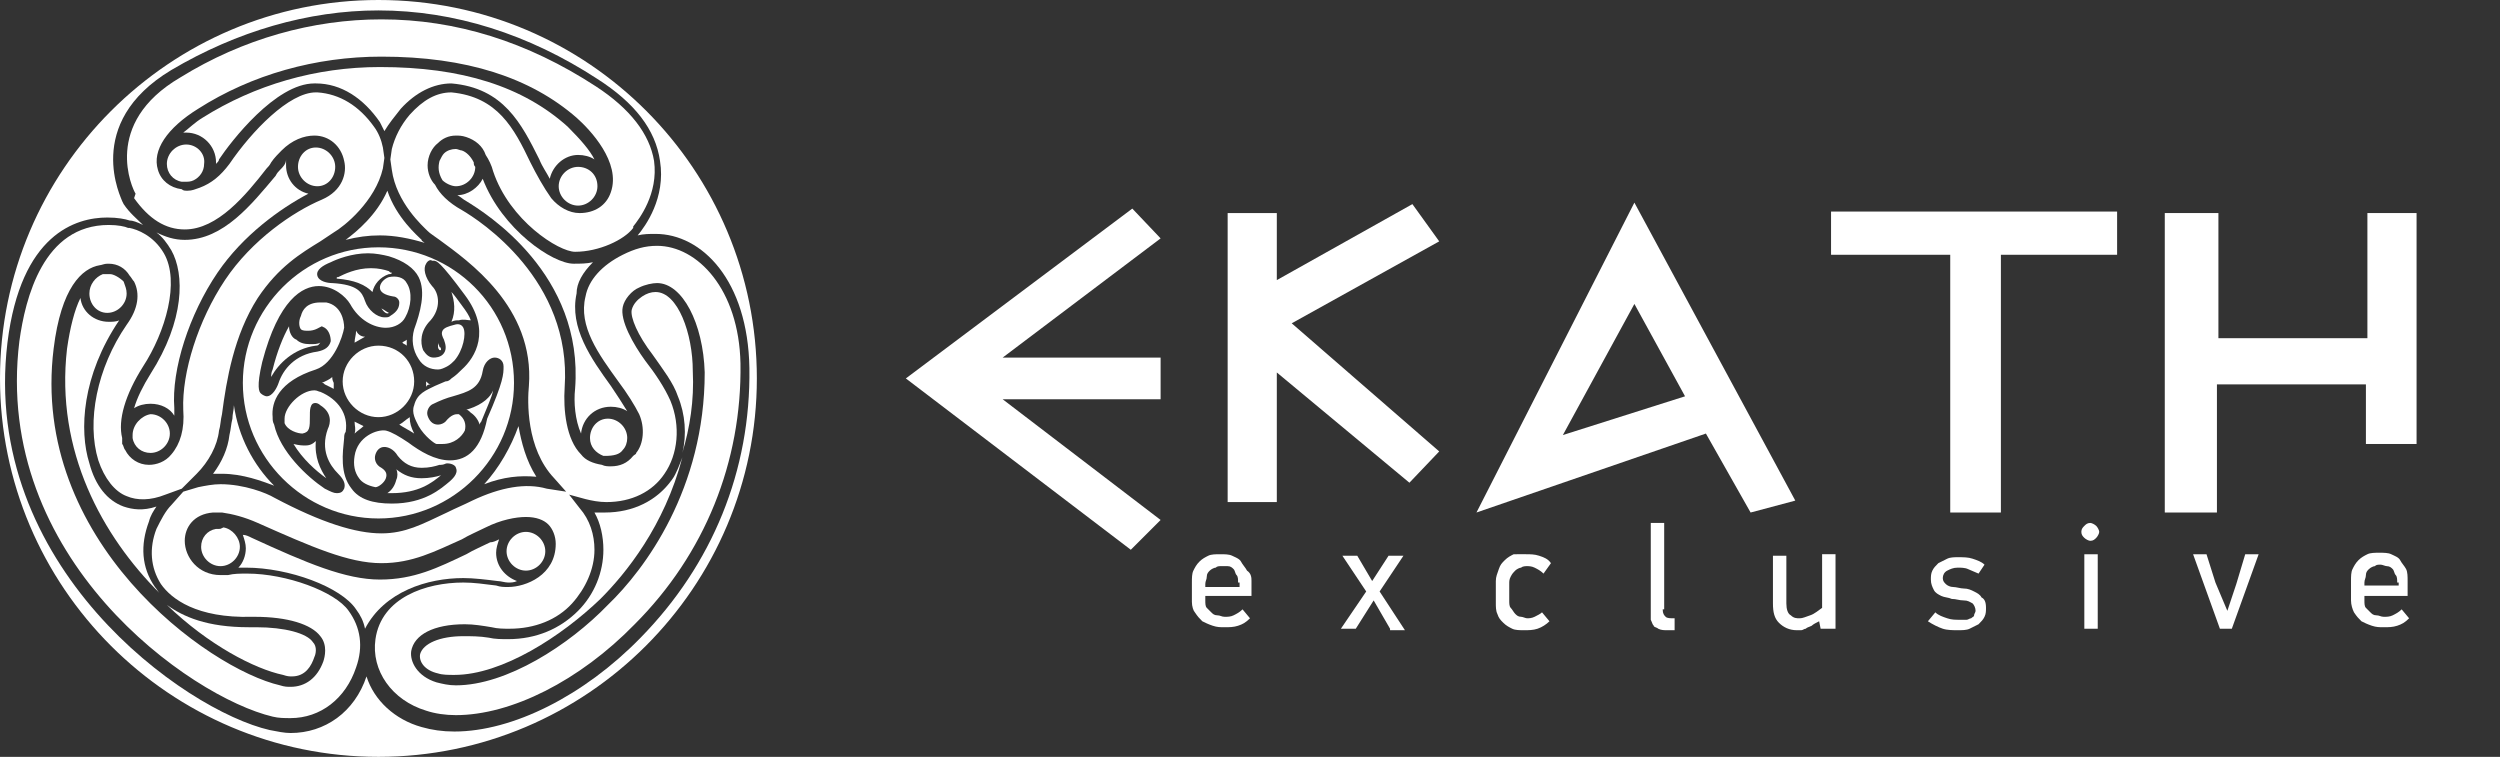
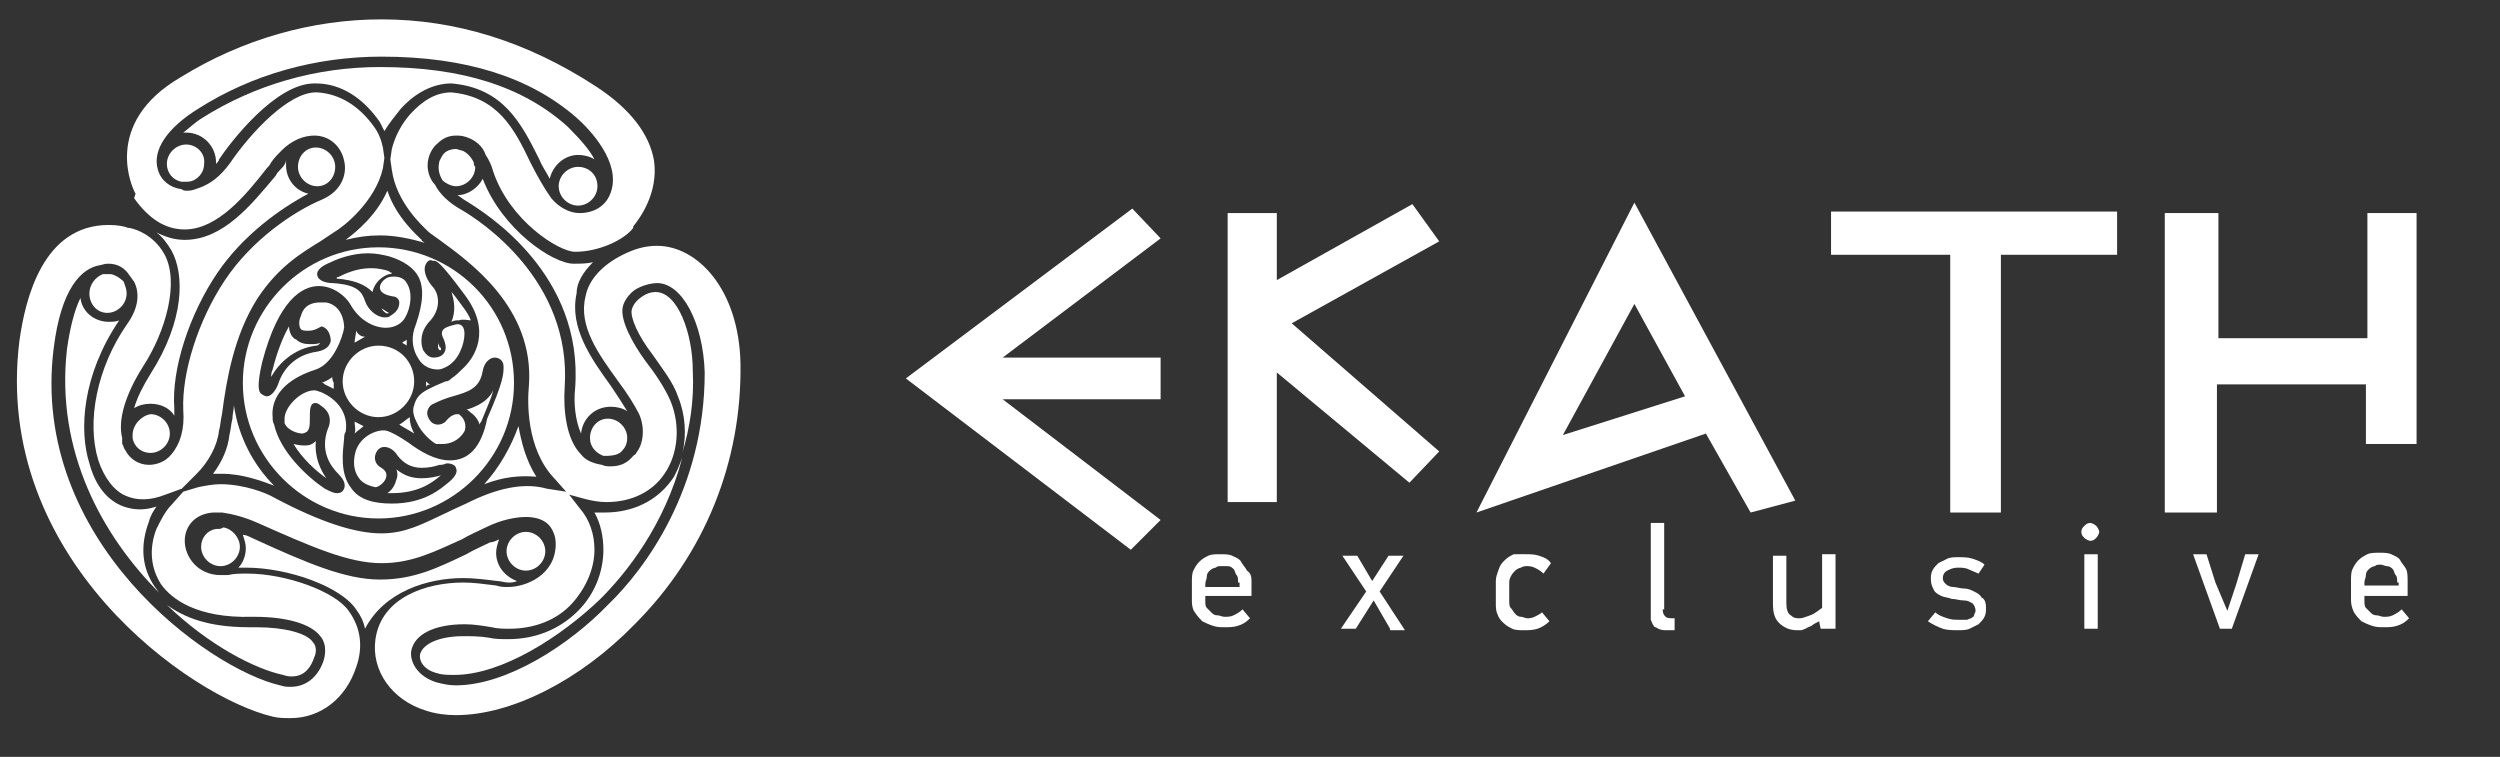
<svg xmlns="http://www.w3.org/2000/svg" version="1.1" id="Layer_1" x="0px" y="0px" width="167.8px" height="50.8px" viewBox="0 0 167.8 50.8" style="enable-background:new 0 0 167.8 50.8;" xml:space="preserve">
  <rect x="0" y="0" width="167.8" height="50.8" fill="#333333" stroke="none" />
  <style type="text/css">
	.st0{fill:#FFFFFF;}
</style>
  <g>
    <g>
      <path class="st0" d="M26.1,21C26.1,21,26.2,21,26.1,21c-0.2-0.1-0.3-0.2-0.5-0.3C25.8,21,26,21.1,26.1,21z" />
      <path class="st0" d="M24.9,18c-1,0-1.8,0.4-2.2,0.6c-0.1,0-0.1,0-0.1,0.1c0,0,0,0,0,0c1.2,0.1,1.9,0.4,2.4,0.9    c0.1-0.5,0.5-1,1.1-1.2c0.1,0,0.2,0,0.2-0.1c-0.1,0-0.1,0-0.2-0.1C25.8,18.1,25.4,18,24.9,18z" />
      <path class="st0" d="M30.3,19.6c0.2,0.6,0.3,1.3,0,2c0.2-0.1,0.3-0.1,0.5-0.1c0.3-0.1,0.6,0,0.8,0c-0.1-0.3-0.3-0.6-0.6-1    C30.7,20.1,30.5,19.8,30.3,19.6z" />
      <path class="st0" d="M23.9,22.2C23.9,22.3,23.9,22.3,23.9,22.2c0,0.3-0.1,0.5-0.1,0.8c0.2-0.1,0.5-0.3,0.7-0.4    C24.2,22.6,24,22.4,23.9,22.2z" />
      <path class="st0" d="M29.4,23c0,0.2,0,0.3,0,0.3c0,0.1,0.1,0.2,0.1,0.2c0,0,0.1,0,0.1,0c0-0.1,0-0.2-0.1-0.2    C29.5,23.2,29.4,23.1,29.4,23z" />
      <path class="st0" d="M19.4,21.9c-0.4,0.7-0.8,1.7-1.1,2.9c-0.1,0.2-0.1,0.4-0.1,0.5c0.5-0.9,1.5-1.9,3-2.1c0.2,0,0.2-0.1,0.3-0.2    c0,0,0,0,0,0c-0.2,0.1-0.4,0.1-0.7,0.1c-0.4,0-0.7-0.1-0.9-0.3C19.6,22.7,19.4,22.3,19.4,21.9z" />
      <path class="st0" d="M26.3,33.5l0-0.4c1.8,0,2.7-0.7,3.3-1.2c-0.3,0.1-0.8,0.2-1.3,0.2c-0.7,0-1.2-0.2-1.7-0.6    c0.1,0.2,0.1,0.5,0,0.7c-0.1,0.4-0.3,0.7-0.6,0.9c0.1,0,0.2,0,0.3,0V33.5z" />
      <path class="st0" d="M27.3,22.8c-0.1,0.1-0.2,0.1-0.3,0.2c0.1,0.1,0.2,0.1,0.3,0.2C27.3,23,27.3,22.9,27.3,22.8z" />
      <path class="st0" d="M22.3,25.3c-0.2,0.2-0.5,0.3-0.7,0.4c0.1,0,0.1,0,0.2,0.1c0.2,0.1,0.4,0.2,0.6,0.3c0-0.1,0-0.3,0-0.4    C22.3,25.5,22.3,25.4,22.3,25.3z" />
      <path class="st0" d="M21.9,32.1c-0.4-0.6-0.8-1.4-0.7-2.5c-0.2,0.2-0.4,0.3-0.7,0.3c-0.2,0-0.4,0-0.8-0.1    C20.3,30.8,21.2,31.6,21.9,32.1z" />
      <path class="st0" d="M29.7,28.1c0.1-0.1,0.1-0.1,0.2-0.2C29.8,28,29.8,28,29.7,28.1C29.7,28.1,29.7,28.1,29.7,28.1z" />
      <path class="st0" d="M19.6,45.4c0.9,0,1.3-0.7,1.5-1.3c0.1-0.2,0.2-0.7-0.1-1c-0.4-0.6-1.9-1-3.8-1l-0.2,0c-0.1,0-0.2,0-0.3,0    c-2.8,0-4.4-0.7-5.5-1.5c2.8,2.7,5.9,4.3,7.8,4.7C19.3,45.4,19.4,45.4,19.6,45.4z" />
      <path class="st0" d="M7.2,21c0.7,0,1.3-0.6,1.3-1.3c0-0.3-0.1-0.5-0.2-0.8c-0.3-0.3-0.7-0.5-0.9-0.5c0,0-0.1,0-0.1,0    c-0.1,0-0.3,0-0.4,0C6.4,18.6,6,19.1,6,19.7C6,20.4,6.5,21,7.2,21z" />
      <path class="st0" d="M31.1,38.8c0.7,0,1.5,0.1,2.3,0.2c0.2,0,0.5,0.1,0.7,0.1c0.2,0,0.4,0,0.6-0.1c-0.8-0.3-1.4-1-1.4-1.9    c0-0.3,0.1-0.6,0.2-0.9c-0.2,0.1-0.4,0.2-0.6,0.2c-0.6,0.3-1.1,0.5-1.6,0.8c-1.9,0.9-3.5,1.7-5.8,1.7c-2.3,0-4.9-1.1-8.6-2.8    c-0.2-0.1-0.4-0.2-0.6-0.2c0.1,0.3,0.2,0.6,0.2,0.9c0,0.5-0.2,1-0.5,1.3c0.2,0,0.3,0,0.5,0c2.9,0,6.4,1.3,7.4,2.8    c0.3,0.4,0.5,0.8,0.6,1.3C25.8,39.7,28.7,38.8,31.1,38.8z" />
      <path class="st0" d="M8.3,34c-1.1-0.4-1.9-1.4-2.3-2.9c-0.7-2.2-0.5-5.9,2-9.6c-0.2,0.1-0.5,0.1-0.7,0.1c-1,0-1.8-0.7-1.9-1.6    c-0.4,0.8-0.7,2-0.9,3.4c-0.8,6.9,2.4,12.6,6.2,16.4c-0.1-0.1-0.2-0.3-0.3-0.4c-0.9-1.3-1-2.8-0.4-4.4c0.1-0.4,0.3-0.7,0.5-1    C9.6,34.3,8.9,34.2,8.3,34z" />
      <path class="st0" d="M15.6,28.1c-0.1,0.4-0.1,0.7-0.2,1.1c-0.1,0.9-0.5,1.8-1.1,2.6c0.2,0,0.4,0,0.6,0c1.4,0,2.7,0.5,3.5,0.8    c-1.4-1.4-2.4-3.3-2.7-5.4C15.7,27.5,15.6,27.8,15.6,28.1z" />
      <path class="st0" d="M36.6,37c0-0.7-0.6-1.3-1.3-1.3c-0.7,0-1.3,0.6-1.3,1.3c0,0.7,0.6,1.3,1.3,1.3C36,38.3,36.6,37.7,36.6,37z" />
      <path class="st0" d="M26.9,7.3c1-1.1,2.2-1.7,3.4-1.7l0,0c3.5,0.3,4.7,2.7,5.9,5.1c0.2,0.5,0.5,0.9,0.7,1.3c0.2-0.9,1-1.6,1.9-1.6    c0.4,0,0.8,0.1,1.1,0.3c-0.3-0.6-0.9-1.3-1.8-2.2c-3-2.7-7.1-4-12.6-4c-4.3,0-8.4,1.2-11.9,3.4c-0.5,0.3-0.9,0.7-1.3,1    c0.1,0,0.2,0,0.2,0c1.1,0,2,0.9,2,2c0,0,0,0.1,0,0.1c0.1-0.1,0.2-0.2,0.2-0.3c0.8-1.2,3.8-5.1,6.4-5.1h0.1c1.7,0,3.2,1,4.3,2.6    c0.1,0.2,0.2,0.4,0.3,0.6C26.1,8.3,26.5,7.8,26.9,7.3z" />
      <path class="st0" d="M38.8,11.2c-0.7,0-1.3,0.6-1.3,1.3c0,0.7,0.6,1.3,1.3,1.3c0.7,0,1.3-0.6,1.3-1.3    C40.1,11.7,39.5,11.2,38.8,11.2z" />
      <path class="st0" d="M28.5,16.3c-0.1-0.1-0.2-0.1-0.2-0.2c-0.3-0.3-1.7-1.5-2.3-3.3c-0.7,1.6-2,2.7-2.8,3.3    c0.8-0.2,1.5-0.3,2.3-0.3C26.5,15.8,27.5,16,28.5,16.3z" />
      <path class="st0" d="M12.5,9.7c-0.7,0-1.3,0.6-1.3,1.3c0,0.6,0.4,1.1,1,1.2c0.1,0,0.1,0,0.2,0c0.2,0,0.4,0,0.6-0.1    c0.4-0.2,0.7-0.6,0.7-1.1C13.8,10.3,13.2,9.7,12.5,9.7z" />
      <path class="st0" d="M28.9,25.8c-0.1,0-0.2-0.1-0.3-0.2c0,0,0,0,0,0.1c0,0.1,0,0.2,0,0.3C28.6,25.9,28.7,25.8,28.9,25.8z" />
      <path class="st0" d="M8.9,29.2c0,0.1,0,0.2,0,0.2c0,0,0,0,0,0c0.1,0.6,0.6,1,1.2,1c0.7,0,1.3-0.6,1.3-1.3s-0.6-1.3-1.3-1.3    C9.5,27.9,8.9,28.5,8.9,29.2z" />
      <path class="st0" d="M18.8,11.4c-0.1,0.1-0.2,0.2-0.3,0.4c-1.6,1.9-3.5,4.3-6.1,4.3c-0.7,0-1.3-0.2-1.9-0.5c0.4,0.3,0.7,0.7,1,1.2    c0.9,1.6,0.9,4.7-1.4,8.3c-0.5,0.8-0.9,1.6-1.1,2.3c0.3-0.2,0.7-0.3,1.1-0.3c0.7,0,1.3,0.3,1.6,0.8c0-0.2,0-0.3,0-0.5    c-0.2-2.6,1-6.3,2.9-9.1c1.7-2.5,4.2-4.3,6.1-5.3c-0.9-0.2-1.5-1-1.5-1.9c0-0.1,0-0.2,0-0.4C19.2,11,19,11.2,18.8,11.4z" />
      <path class="st0" d="M22.5,11.2c0-0.7-0.6-1.3-1.3-1.3S20,10.5,20,11.2c0,0.7,0.6,1.3,1.3,1.3S22.5,11.9,22.5,11.2z" />
      <path class="st0" d="M14.7,35.5c-0.1,0-0.1,0-0.2,0c-0.6,0.1-1,0.6-1,1.2c0,0.7,0.6,1.3,1.3,1.3c0.7,0,1.3-0.6,1.3-1.3    c0-0.6-0.5-1.2-1.1-1.3C14.8,35.5,14.8,35.5,14.7,35.5z" />
      <path class="st0" d="M23.8,29.1c0.2-0.2,0.4-0.3,0.6-0.5c-0.2-0.1-0.4-0.2-0.6-0.3C23.8,28.6,23.9,28.8,23.8,29.1z" />
      <path class="st0" d="M44.1,16.5c-0.8,0-1.5,0.2-2.3,0.6c-1.4,0.7-2.3,1.7-2.5,2.8c-0.5,2,0.9,3.9,2.2,5.7c0.6,0.8,1.1,1.6,1.4,2.2    c0.4,0.9,0.3,2-0.2,2.6c0,0.1-0.1,0.1-0.2,0.2c-0.4,0.5-0.9,0.7-1.5,0.7c-0.2,0-0.4,0-0.6-0.1c-0.6-0.1-1.1-0.3-1.4-0.7    c-1-1-1.2-3-1.1-4.5c0.5-7.2-5.7-11.2-6.9-11.9c-0.9-0.5-1.5-1.1-1.8-1.7c-0.3-0.3-0.5-0.8-0.5-1.3c0-0.6,0.3-1.2,0.7-1.5    c0.3-0.3,0.7-0.5,1.2-0.5c0.2,0,0.4,0,0.7,0.1c0.6,0.2,1.1,0.6,1.3,1.2c0.2,0.3,0.4,0.7,0.5,1.1c1.1,3.3,4.4,5.4,5.5,5.4    c1.6,0,3.3-0.8,3.9-1.6l0-0.1c0.4-0.5,1.7-2.2,1.4-4.4c-0.3-1.8-1.6-3.5-3.9-5c-4.6-3-9.4-4.5-14.4-4.5c-4.6,0-9.3,1.3-13.5,3.9    c-5.3,3.1-3.2,7.5-3,7.8L9,13.3c1,1.4,2.1,2.1,3.4,2.1c2.2,0,4.1-2.3,5.5-4.1c0.1-0.1,0.2-0.2,0.3-0.4c0.2-0.3,0.5-0.6,0.7-0.8    c0.7-0.7,1.5-1,2.2-1c1,0,1.8,0.7,2,1.7c0.2,0.8-0.1,2-1.5,2.6c-1.9,0.8-4.7,2.7-6.5,5.4c-1.8,2.7-2.9,6.2-2.8,8.7    c0.1,1.3-0.2,2.3-0.8,3c-0.4,0.5-1,0.7-1.5,0.7c-0.7,0-1.3-0.4-1.6-1c-0.1-0.1-0.1-0.3-0.2-0.4c0,0,0,0,0-0.1c0,0,0,0,0-0.1    c0-0.1,0-0.1,0-0.2c-0.3-1.2,0.2-2.9,1.4-4.8c1.5-2.3,2.5-5.7,1.4-7.6c-0.7-1.2-1.8-1.6-2.3-1.7l-0.1,0c-0.2-0.1-0.7-0.2-1.3-0.2    c-4.4,0-5.6,4.9-6,7.8c-1.8,14.6,11.5,23.9,17,25.2c0.4,0.1,0.8,0.1,1.2,0.1c2,0,3.7-1.3,4.4-3.4c0.5-1.4,0.3-2.7-0.5-3.8    c-0.9-1.3-4.2-2.5-6.8-2.5c-0.5,0-0.9,0-1.3,0.1c-0.2,0-0.3,0-0.5,0c-1.5,0-2.4-1.2-2.4-2.3c0-0.9,0.6-1.8,1.9-1.9    c0.1,0,0.2,0,0.3,0c0.1,0,0.2,0,0.3,0c0.7,0.1,1.5,0.3,2.4,0.7c3.6,1.6,6.1,2.7,8.3,2.7c2.1,0,3.6-0.8,5.4-1.6    c0.5-0.3,1-0.5,1.6-0.8c1-0.5,2-0.7,2.7-0.7c0.7,0,1.2,0.2,1.5,0.5c0.3,0.3,0.5,0.8,0.5,1.3c0,2.1-2,2.9-3.2,2.9    c-0.3,0-0.5,0-0.8-0.1c-0.8-0.1-1.5-0.2-2.2-0.2c-2.5,0-5.5,1-5.9,3.8c-0.3,2.1,1.1,4.1,3.4,4.8c0.6,0.2,1.3,0.3,2,0.3    c3.7,0,8.3-2.3,12-6.1c4.7-4.7,7.2-10.9,7.1-17.5C49.6,19.4,46.8,16.5,44.1,16.5z M36.7,32.8c-1.4-0.4-3.1-0.1-5,0.8    c-0.6,0.3-1.1,0.5-1.7,0.8c-1.7,0.8-2.8,1.4-4.4,1.4c-1.7,0-4-0.7-7.2-2.4c-0.5-0.3-2-0.9-3.6-0.9c-0.5,0-1,0.1-1.5,0.2L12.3,33    l-0.8,0.9c-0.4,0.4-0.7,1-1,1.6c-0.5,1.3-0.4,2.6,0.3,3.7c0.7,1,2.4,2.3,6.1,2.2h0.2c2.2,0,3.8,0.5,4.4,1.3    c0.5,0.6,0.3,1.4,0.2,1.7c-0.4,1.1-1.2,1.7-2.2,1.7c-0.2,0-0.4,0-0.7-0.1c-4.8-1.1-16.8-9.7-15.2-22.6c0.5-4.1,1.9-5.4,3.1-5.6    c0.1,0,0.3-0.1,0.5-0.1c0,0,0,0,0,0c0,0,0,0,0,0c0,0,0.1,0,0.1,0c0.6,0,1.1,0.3,1.4,0.8c0.1,0.1,0.2,0.3,0.3,0.4    c0.4,0.8,0.3,1.8-0.5,2.9c-2,2.9-2.7,6.5-1.9,9.1c0.4,1.2,1.1,2.1,1.9,2.4c0.7,0.3,1.6,0.3,2.6-0.1l1.1-0.4l0.9-0.9    c0,0,0.1-0.1,0.1-0.1c0.8-0.8,1.4-1.9,1.5-2.9c0.1-0.3,0.1-0.7,0.2-1.1c0.3-2.3,0.8-5.3,2.4-7.8c1.4-2.1,2.9-3,4.2-3.8    c0.3-0.2,0.6-0.4,0.9-0.6c0.7-0.4,2.8-2.1,3.3-4.3l0.1-0.7l-0.1-0.7c-0.1-0.5-0.3-1-0.6-1.4c-1-1.4-2.3-2.2-3.8-2.3l-0.1,0    c-1.8,0-4.3,2.6-5.8,4.8c-0.6,0.8-1.2,1.3-2,1.6c-0.3,0.1-0.5,0.2-0.8,0.2c-0.2,0-0.3,0-0.4-0.1c-0.8-0.1-1.4-0.6-1.6-1.3    c-0.4-1.3,0.6-2.8,2.7-4.1c3.6-2.3,7.9-3.5,12.3-3.5c5.7,0,10,1.4,13.1,4.1c0.9,0.8,3,3,2.3,5c-0.3,0.9-1.1,1.4-2.1,1.4    c-0.7,0-1.4-0.4-1.9-1c-0.5-0.7-1-1.6-1.4-2.4c-1.1-2.3-2.2-4.4-5.3-4.7c-1,0-1.9,0.5-2.8,1.5c-0.6,0.7-1,1.5-1.2,2.3l-0.1,0.7    l0.1,0.7c0.3,2.2,2.1,3.8,2.4,4.1c0.2,0.2,0.4,0.3,0.8,0.6c1.9,1.4,6.4,4.5,6,9.8c-0.1,1-0.2,4.2,1.7,6.2l0.8,0.9L36.7,32.8z     M40.8,40.6C38.2,43.3,34,46,30.6,46c-0.5,0-0.9-0.1-1.3-0.2c-1.3-0.4-1.8-1.4-1.7-2.1c0.2-1.1,1.5-1.8,3.6-1.8    c0.6,0,1.2,0.1,1.8,0.2c0.4,0.1,0.8,0.1,1.2,0.1c1.7,0,3.2-0.6,4.2-1.7c0.9-1,1.5-2.3,1.5-3.6c0-1-0.3-2-1-2.8l-0.7-0.9l1.1,0.3    c0.4,0.1,0.9,0.2,1.4,0.2c1.7,0,3.1-0.7,3.9-1.9c0.9-1.3,1.1-3.2,0.4-4.9c-0.4-0.9-1-1.8-1.7-2.7c-0.8-1.1-1.7-2.7-1.5-3.6    c0.1-0.5,0.6-1.1,1.1-1.3c0.4-0.2,0.9-0.3,1.2-0.3c1.7,0,3.1,2.7,3.2,6C47.3,32.8,43.3,38.2,40.8,40.6z" />
-       <path class="st0" d="M25.4,0C11.4,0,0,11.4,0,25.4c0,14,11.4,25.4,25.4,25.4s25.4-11.4,25.4-25.4C50.8,11.4,39.5,0,25.4,0z     M43,42.8c-3.8,3.9-8.6,6.3-12.5,6.3c-0.8,0-1.5-0.1-2.2-0.3c-1.8-0.5-3.2-1.8-3.7-3.4c-0.8,2.4-2.8,3.8-5.1,3.8    c-0.4,0-0.9-0.1-1.4-0.2c-5.7-1.3-19.4-11-17.6-26c0.9-7.3,4.6-8.4,6.7-8.4c0.7,0,1.2,0.1,1.5,0.2l0,0c0.2,0,0.5,0.1,0.9,0.3    c-0.4-0.4-0.9-0.8-1.3-1.4l-0.1-0.2c0-0.1-2.7-5.2,3.3-8.8c4.4-2.6,9.2-4,13.9-4c5.1,0,10.1,1.6,14.7,4.6c2.5,1.6,3.9,3.4,4.2,5.5    c0.4,2.5-1,4.4-1.5,5l0,0c0.4-0.1,0.8-0.1,1.2-0.1c3.1,0,6.2,3.1,6.3,9C50.4,31.6,47.8,37.9,43,42.8z" />
      <path class="st0" d="M31.8,10.9c-0.2-0.4-0.5-0.7-0.8-0.8c-0.1,0-0.3-0.1-0.4-0.1c-0.3,0-0.6,0.1-0.8,0.3    c-0.1,0.1-0.2,0.3-0.3,0.5c-0.1,0.4-0.1,0.8,0.2,1.3c0.2,0.2,0.6,0.4,0.9,0.4c0.7,0,1.3-0.6,1.3-1.3C31.8,11.1,31.8,11,31.8,10.9z    " />
      <path class="st0" d="M39.6,29.4c0,0.6,0.4,1,0.9,1.2c0,0,0.1,0,0.1,0c0.6,0,1-0.1,1.2-0.4c0.2-0.2,0.3-0.5,0.3-0.8    c0-0.7-0.6-1.3-1.3-1.3C40.1,28.1,39.6,28.7,39.6,29.4z" />
      <path class="st0" d="M39.8,17.6c-0.4,0.1-0.9,0.1-1.3,0.1c-1.4,0-4.8-2.3-6.1-5.7c-0.3,0.6-1,1.1-1.7,1.1c0.2,0.1,0.4,0.3,0.6,0.4    c1.3,0.8,7.9,4.9,7.3,12.6c-0.1,0.9,0,2.1,0.4,3c0.1-1,0.9-1.8,2-1.8c0.4,0,0.8,0.1,1.1,0.3c-0.3-0.5-0.7-1.1-1.1-1.7    c-1.3-1.8-2.8-3.9-2.3-6.2C38.7,19,39.1,18.3,39.8,17.6z" />
      <path class="st0" d="M32.5,32.5c1.3-0.5,2.4-0.6,3.5-0.5c-0.7-1.1-1-2.3-1.2-3.4C34.3,30,33.5,31.4,32.5,32.5z" />
      <path class="st0" d="M25.4,16.6c-5,0-9.1,4.1-9.1,9.1c0,5,4.1,9.1,9.1,9.1c5,0,9.1-4.1,9.1-9.1C34.5,20.6,30.4,16.6,25.4,16.6z     M30.2,30.9c-1,0-2-0.6-2.8-1.2c-0.6-0.4-1.1-0.7-1.5-0.8c-0.6-0.1-1.9,0.4-2.1,1.7c-0.1,0.6,0,1.1,0.3,1.5    c0.2,0.3,0.6,0.5,1.1,0.6c0.2,0,0.6-0.3,0.7-0.6c0.1-0.3,0-0.5-0.3-0.7c-0.4-0.2-0.5-0.6-0.4-0.9c0.1-0.3,0.3-0.5,0.6-0.5    c0.2,0,0.6,0.1,0.9,0.6c0.4,0.5,0.9,0.8,1.6,0.8c0.5,0,0.9-0.1,1.2-0.2l0.1,0c0.2,0,0.3-0.1,0.4-0.1c0.4,0,0.6,0.2,0.6,0.3    c0.2,0.4-0.3,0.8-0.4,0.9c-0.6,0.5-1.7,1.5-3.9,1.5h0c-1.3,0-2.2-0.3-2.7-1c-0.8-1-0.6-2.4-0.5-3.4c0-0.1,0-0.3,0.1-0.4    c0.2-1.2-0.5-2.2-1.7-2.7c-0.1,0-0.2-0.1-0.4-0.1c-0.9,0-2,1.1-2,1.9c0,0.1,0,0.2,0,0.3c0.2,0.5,0.9,0.7,1.2,0.7c0,0,0,0,0,0    c0.5-0.1,0.5-0.4,0.5-1.2c0-0.3,0-0.5,0.1-0.7c0.1-0.2,0.4-0.2,0.6,0c0.8,0.5,0.7,1.2,0.5,1.6c-0.5,1.4,0.1,2.4,0.7,3    c0.4,0.4,0.5,0.7,0.4,1c-0.1,0.2-0.2,0.3-0.5,0.3c-0.2,0-0.4-0.1-0.8-0.3c-1.2-0.8-3-2.5-3.4-4.3c-0.1-0.2-0.1-0.3-0.1-0.5    c-0.1-1,0.4-2.4,2.9-3.2c1.2-0.4,1.8-2.2,1.9-2.8c0-0.5-0.2-1.5-1.2-1.7c-0.1,0-0.3,0-0.4,0c-0.9,0-1.2,0.5-1.3,0.9    c-0.2,0.4-0.1,0.8,0,0.9c0.1,0.1,0.3,0.1,0.5,0.1c0.4,0,0.7-0.2,0.7-0.2l0.2-0.1l0.2,0.1c0.3,0.2,0.4,0.6,0.4,0.9    c-0.1,0.4-0.4,0.6-0.9,0.7c-1.5,0.2-2.3,1.2-2.6,2.1c-0.1,0.3-0.4,0.9-0.8,0.9l0,0c-0.1,0-0.3-0.1-0.4-0.2    c-0.1-0.1-0.3-0.4,0.1-2.1c1.1-4.2,2.7-5.1,3.8-5.1c1,0,1.8,0.7,2.1,1.2c0.6,1.1,1.6,1.6,2.4,1.6c0.6,0,1.1-0.3,1.3-0.7    c0.4-0.7,0.5-1.7,0.1-2.3c-0.2-0.4-0.7-0.5-1.2-0.4c-0.3,0.1-0.6,0.4-0.6,0.7c0,0.3,0.3,0.5,0.9,0.6c0.2,0,0.4,0.2,0.4,0.4    c0,0.3-0.1,0.6-0.6,0.9c-0.1,0.1-0.2,0.1-0.4,0.1c-0.5,0-1.1-0.5-1.3-1.1c-0.2-0.6-0.5-1.1-2.2-1.2c-0.3,0-0.9-0.1-1-0.5    c-0.1-0.4,0.4-0.7,0.9-0.9c0.4-0.2,1.4-0.6,2.5-0.6c0.5,0,1,0.1,1.4,0.2c1,0.3,1.7,0.8,2,1.4c0.5,1,0.1,2.4-0.3,3.5    c-0.2,0.7-0.1,1.4,0.3,2c0.3,0.5,0.8,0.7,1.3,0.7c0.2,0,0.4-0.1,0.6-0.2c0.2-0.1,0.4-0.3,0.5-0.4c0.6-0.7,0.8-1.8,0.6-2.2    c-0.1-0.2-0.3-0.3-0.6-0.2c-0.4,0.1-0.7,0.2-0.8,0.4c-0.1,0.2,0,0.4,0.1,0.6c0.1,0.3,0.2,0.6,0,0.9c-0.2,0.3-0.6,0.3-0.7,0.3h0    c-0.3,0-0.5-0.2-0.7-0.5c-0.2-0.5-0.2-1.3,0.5-2c0.7-0.8,0.6-1.8,0.1-2.3c-0.5-0.6-0.6-1.2-0.4-1.5c0.1-0.2,0.3-0.3,0.4-0.2    c0,0,0,0,0.1,0c0.2,0,0.4,0,2.1,2.3c1.8,2.4,0.7,4.2-0.2,5c-0.2,0.2-0.4,0.4-0.7,0.6c-0.1,0.1-0.2,0.2-0.4,0.2    c-0.2,0.1-0.5,0.2-0.7,0.3c-0.6,0.3-1.2,0.5-1.4,1.3c-0.2,0.5,0.1,1,0.3,1.4c0.4,0.7,1.1,1.2,1.2,1.2c0.1,0,0.3,0,0.4,0    c0.8,0,1.3-0.5,1.5-0.9c0.1-0.4,0-0.8-0.4-1.1c0,0-0.1,0-0.1,0c-0.1,0-0.4,0-0.8,0.5c-0.1,0.1-0.3,0.2-0.5,0.2    c-0.4,0-0.6-0.3-0.7-0.6c-0.1-0.3,0.1-0.7,0.4-0.8c0.4-0.2,0.9-0.4,1.3-0.5c1-0.3,1.8-0.5,2-1.7c0.1-0.6,0.5-0.9,0.8-0.9    c0.3,0,0.6,0.2,0.6,0.6c0,0.5,0,1-1.1,3.5C32.3,30.1,31.4,30.9,30.2,30.9z" />
      <path class="st0" d="M25.4,23.2c-1.3,0-2.4,1.1-2.4,2.4c0,1.3,1.1,2.4,2.4,2.4c1.3,0,2.4-1.1,2.4-2.4    C27.8,24.3,26.8,23.2,25.4,23.2z" />
      <path class="st0" d="M40.6,34.4c-0.2,0-0.5,0-0.7,0c0.4,0.7,0.6,1.6,0.6,2.5c0,1.5-0.6,3-1.7,4.1c-1.2,1.2-2.8,1.9-4.7,1.9    c-0.4,0-0.9,0-1.3-0.1c-0.6-0.1-1.2-0.1-1.7-0.1c-1.6,0-2.7,0.5-2.9,1.2c-0.1,0.5,0.3,1.1,1.2,1.3c0.3,0.1,0.7,0.1,1.1,0.1    c3.2,0,7.2-2.6,9.8-5.1c1.7-1.7,4.3-4.9,5.5-9.5c-0.2,0.5-0.4,1.1-0.7,1.5C44.1,33.6,42.5,34.4,40.6,34.4z" />
      <path class="st0" d="M46.5,24.9c0-2.5-1-5.3-2.5-5.3c-0.3,0-0.6,0.1-0.9,0.3c-0.3,0.2-0.6,0.5-0.7,0.9c-0.1,0.5,0.4,1.7,1.4,3    c0.7,1,1.4,1.9,1.7,2.8c0.5,1.2,0.6,2.6,0.3,3.8C46.3,28.7,46.6,26.9,46.5,24.9z" />
      <path class="st0" d="M31.3,27.5c0.1,0,0.2,0.1,0.3,0.2c0.3,0.2,0.5,0.5,0.6,0.8c0-0.1,0.1-0.2,0.1-0.2c0.4-1,0.7-1.6,0.8-2.1    C32.8,26.9,32,27.3,31.3,27.5z" />
      <path class="st0" d="M26.8,28.5c0.3,0.2,0.7,0.4,1,0.6c-0.2-0.4-0.3-0.7-0.3-1.1C27.2,28.2,27,28.4,26.8,28.5z" />
    </g>
    <g>
      <g>
        <polygon class="st0" points="94.8,13.7 85.7,18.8 85.7,14.3 82.4,14.3 82.4,33.7 85.7,33.7 85.7,25 94.6,32.4 96.6,30.3      86.7,21.7 96.6,16.2    " />
        <path class="st0" d="M99.1,34.4l15.4-5.3l3,5.3l3-0.8l-10.8-20L99.1,34.4z M113.1,26.6l-8.2,2.6l4.8-8.8L113.1,26.6z" />
        <polygon class="st0" points="122.9,17.1 130.9,17.1 130.9,34.4 134.3,34.4 134.3,17.1 142.1,17.1 142.1,14.2 122.9,14.2    " />
        <polygon class="st0" points="158.9,14.3 158.9,22.7 148.9,22.7 148.9,14.3 145.3,14.3 145.3,34.4 148.8,34.4 148.8,25.8      158.8,25.8 158.8,29.8 162.2,29.8 162.2,14.3    " />
        <polygon class="st0" points="76,14 60.8,25.4 75.9,36.9 77.9,34.9 67.3,26.8 77.9,26.8 77.9,25.4 77.9,24 67.3,24 77.9,16    " />
      </g>
      <g>
        <path class="st0" d="M80.9,40v0.3c0,0.2,0,0.4,0.1,0.5c0.1,0.1,0.2,0.2,0.3,0.3c0.1,0.1,0.2,0.2,0.4,0.2s0.3,0.1,0.5,0.1     c0.2,0,0.4,0,0.6-0.1c0.2-0.1,0.4-0.2,0.6-0.4l0.5,0.6c-0.3,0.3-0.5,0.4-0.8,0.5s-0.6,0.1-0.9,0.1c-0.3,0-0.5,0-0.8-0.1     c-0.3-0.1-0.5-0.2-0.7-0.3c-0.2-0.2-0.3-0.3-0.5-0.6C80.1,41,80,40.7,80,40.4v-1.3c0-0.3,0-0.6,0.1-0.8c0.1-0.2,0.2-0.4,0.4-0.6     c0.2-0.2,0.4-0.3,0.6-0.4c0.2-0.1,0.5-0.1,0.8-0.1s0.6,0,0.8,0.1c0.2,0.1,0.5,0.2,0.6,0.4s0.3,0.4,0.4,0.6C84,38.5,84,38.8,84,39     v1H80.9z M83.1,39.1c0-0.2,0-0.4-0.1-0.5c-0.1-0.1-0.1-0.3-0.2-0.4c-0.1-0.1-0.2-0.2-0.4-0.2C82.3,38,82.2,38,82,38     c-0.2,0-0.3,0-0.4,0.1c-0.1,0-0.3,0.1-0.4,0.2c-0.1,0.1-0.2,0.2-0.2,0.4s-0.1,0.3-0.1,0.5v0.2h2.3V39.1z" />
        <path class="st0" d="M93.3,42.2l-1.1-1.9L91,42.2h-1l1.7-2.5l-1.6-2.4h1l1,1.7l1.1-1.7h1l-1.6,2.4l1.7,2.6H93.3z" />
        <path class="st0" d="M102.4,37.2c0.3,0,0.6,0,0.9,0.1c0.3,0.1,0.6,0.2,0.8,0.5l-0.5,0.7c-0.2-0.2-0.4-0.3-0.6-0.4     s-0.4-0.1-0.5-0.1c-0.1,0-0.3,0-0.4,0.1c-0.1,0-0.3,0.1-0.4,0.2s-0.2,0.2-0.3,0.4s-0.1,0.3-0.1,0.5v1.1c0,0.2,0,0.4,0.1,0.5     c0.1,0.1,0.2,0.3,0.3,0.4s0.2,0.2,0.4,0.2c0.1,0,0.3,0.1,0.4,0.1c0.1,0,0.3,0,0.5-0.1c0.2-0.1,0.4-0.2,0.5-0.3l0.5,0.6     c-0.2,0.2-0.5,0.4-0.8,0.5c-0.3,0.1-0.6,0.1-0.9,0.1c-0.3,0-0.6,0-0.8-0.1c-0.2-0.1-0.4-0.2-0.6-0.4s-0.3-0.3-0.4-0.6     c-0.1-0.2-0.1-0.5-0.1-0.7V39c0-0.3,0.1-0.5,0.2-0.8s0.2-0.4,0.4-0.6s0.4-0.3,0.6-0.4C101.9,37.2,102.2,37.2,102.4,37.2z" />
        <path class="st0" d="M111.6,40.9c0,0.3,0.1,0.4,0.2,0.5s0.3,0.1,0.6,0.1l0,0.8c-0.1,0-0.2,0-0.3,0c-0.1,0-0.2,0-0.2,0     c-0.2,0-0.4,0-0.6-0.1c-0.1-0.1-0.3-0.1-0.3-0.2c-0.1-0.1-0.1-0.2-0.2-0.4c0-0.2,0-0.3,0-0.5v-6h0.9V40.9z" />
        <path class="st0" d="M122.2,42.2l-0.1-0.5c-0.2,0.1-0.4,0.2-0.5,0.3c-0.2,0.1-0.3,0.1-0.4,0.2c-0.1,0-0.2,0.1-0.3,0.1     c-0.1,0-0.2,0-0.3,0c-0.5,0-0.9-0.2-1.2-0.5s-0.4-0.7-0.4-1.3v-3.2h0.9v3.2c0,0.4,0.1,0.7,0.3,0.8c0.2,0.2,0.4,0.2,0.6,0.2     c0.2,0,0.4-0.1,0.7-0.2c0.3-0.1,0.5-0.3,0.8-0.5v-3.6h0.9v5H122.2z" />
        <path class="st0" d="M133.3,40.8c0,0.2,0,0.4-0.1,0.6c-0.1,0.2-0.2,0.3-0.4,0.5c-0.2,0.1-0.4,0.2-0.6,0.3s-0.5,0.1-0.8,0.1     c-0.3,0-0.7,0-1-0.1c-0.3-0.1-0.7-0.3-1-0.5l0.5-0.6c0.2,0.2,0.5,0.3,0.8,0.4c0.3,0.1,0.5,0.1,0.9,0.1c0.1,0,0.2,0,0.4,0     c0.1,0,0.2-0.1,0.3-0.1c0.1-0.1,0.2-0.1,0.2-0.2s0.1-0.2,0.1-0.3c0-0.2-0.1-0.4-0.2-0.5c-0.2-0.1-0.3-0.2-0.6-0.2     c-0.3,0-0.5-0.1-0.8-0.1c-0.2-0.1-0.5-0.1-0.7-0.2c-0.2-0.1-0.4-0.2-0.5-0.4c-0.1-0.2-0.2-0.4-0.2-0.7c0-0.2,0-0.4,0.1-0.6     c0.1-0.2,0.2-0.3,0.4-0.5c0.2-0.1,0.4-0.2,0.6-0.3c0.2-0.1,0.5-0.1,0.7-0.1c0.4,0,0.7,0,1,0.1c0.3,0.1,0.6,0.2,0.8,0.4l-0.4,0.6     c-0.2-0.1-0.5-0.2-0.7-0.3c-0.2-0.1-0.5-0.1-0.7-0.1c-0.3,0-0.5,0.1-0.7,0.2s-0.3,0.3-0.3,0.5c0,0.2,0.1,0.3,0.2,0.4     c0.1,0.1,0.3,0.2,0.5,0.2s0.5,0.1,0.7,0.1c0.3,0,0.5,0.1,0.7,0.2c0.2,0.1,0.4,0.2,0.5,0.4C133.2,40.2,133.3,40.4,133.3,40.8z" />
        <path class="st0" d="M140.9,35.7c0,0.1-0.1,0.3-0.2,0.4c-0.1,0.1-0.2,0.2-0.4,0.2c-0.1,0-0.3-0.1-0.4-0.2     c-0.1-0.1-0.2-0.2-0.2-0.4s0.1-0.3,0.2-0.4c0.1-0.1,0.2-0.2,0.4-0.2c0.1,0,0.3,0.1,0.4,0.2C140.8,35.4,140.9,35.6,140.9,35.7z      M139.9,42.2v-5h0.9v5H139.9z" />
        <path class="st0" d="M149.5,41l0.6-1.8l0.6-2h0.9l-1.8,5H149l-1.8-5h0.9l0.6,1.9L149.5,41L149.5,41z" />
        <path class="st0" d="M158.7,40v0.3c0,0.2,0,0.4,0.1,0.5c0.1,0.1,0.2,0.2,0.3,0.3c0.1,0.1,0.2,0.2,0.4,0.2s0.3,0.1,0.5,0.1     c0.2,0,0.4,0,0.6-0.1c0.2-0.1,0.4-0.2,0.6-0.4l0.5,0.6c-0.3,0.3-0.5,0.4-0.8,0.5s-0.6,0.1-0.9,0.1c-0.3,0-0.5,0-0.8-0.1     c-0.3-0.1-0.5-0.2-0.7-0.3c-0.2-0.2-0.3-0.3-0.5-0.6c-0.1-0.2-0.2-0.5-0.2-0.8v-1.3c0-0.3,0-0.6,0.1-0.8c0.1-0.2,0.2-0.4,0.4-0.6     c0.2-0.2,0.4-0.3,0.6-0.4c0.2-0.1,0.5-0.1,0.8-0.1s0.6,0,0.8,0.1c0.2,0.1,0.5,0.2,0.6,0.4s0.3,0.4,0.4,0.6     c0.1,0.2,0.1,0.5,0.1,0.8v1H158.7z M160.9,39.1c0-0.2,0-0.4-0.1-0.5c-0.1-0.1-0.1-0.3-0.2-0.4c-0.1-0.1-0.2-0.2-0.4-0.2     c-0.1,0-0.3-0.1-0.4-0.1c-0.2,0-0.3,0-0.4,0.1c-0.1,0-0.3,0.1-0.4,0.2c-0.1,0.1-0.2,0.2-0.2,0.4s-0.1,0.3-0.1,0.5v0.2h2.3V39.1z" />
      </g>
    </g>
  </g>
</svg>